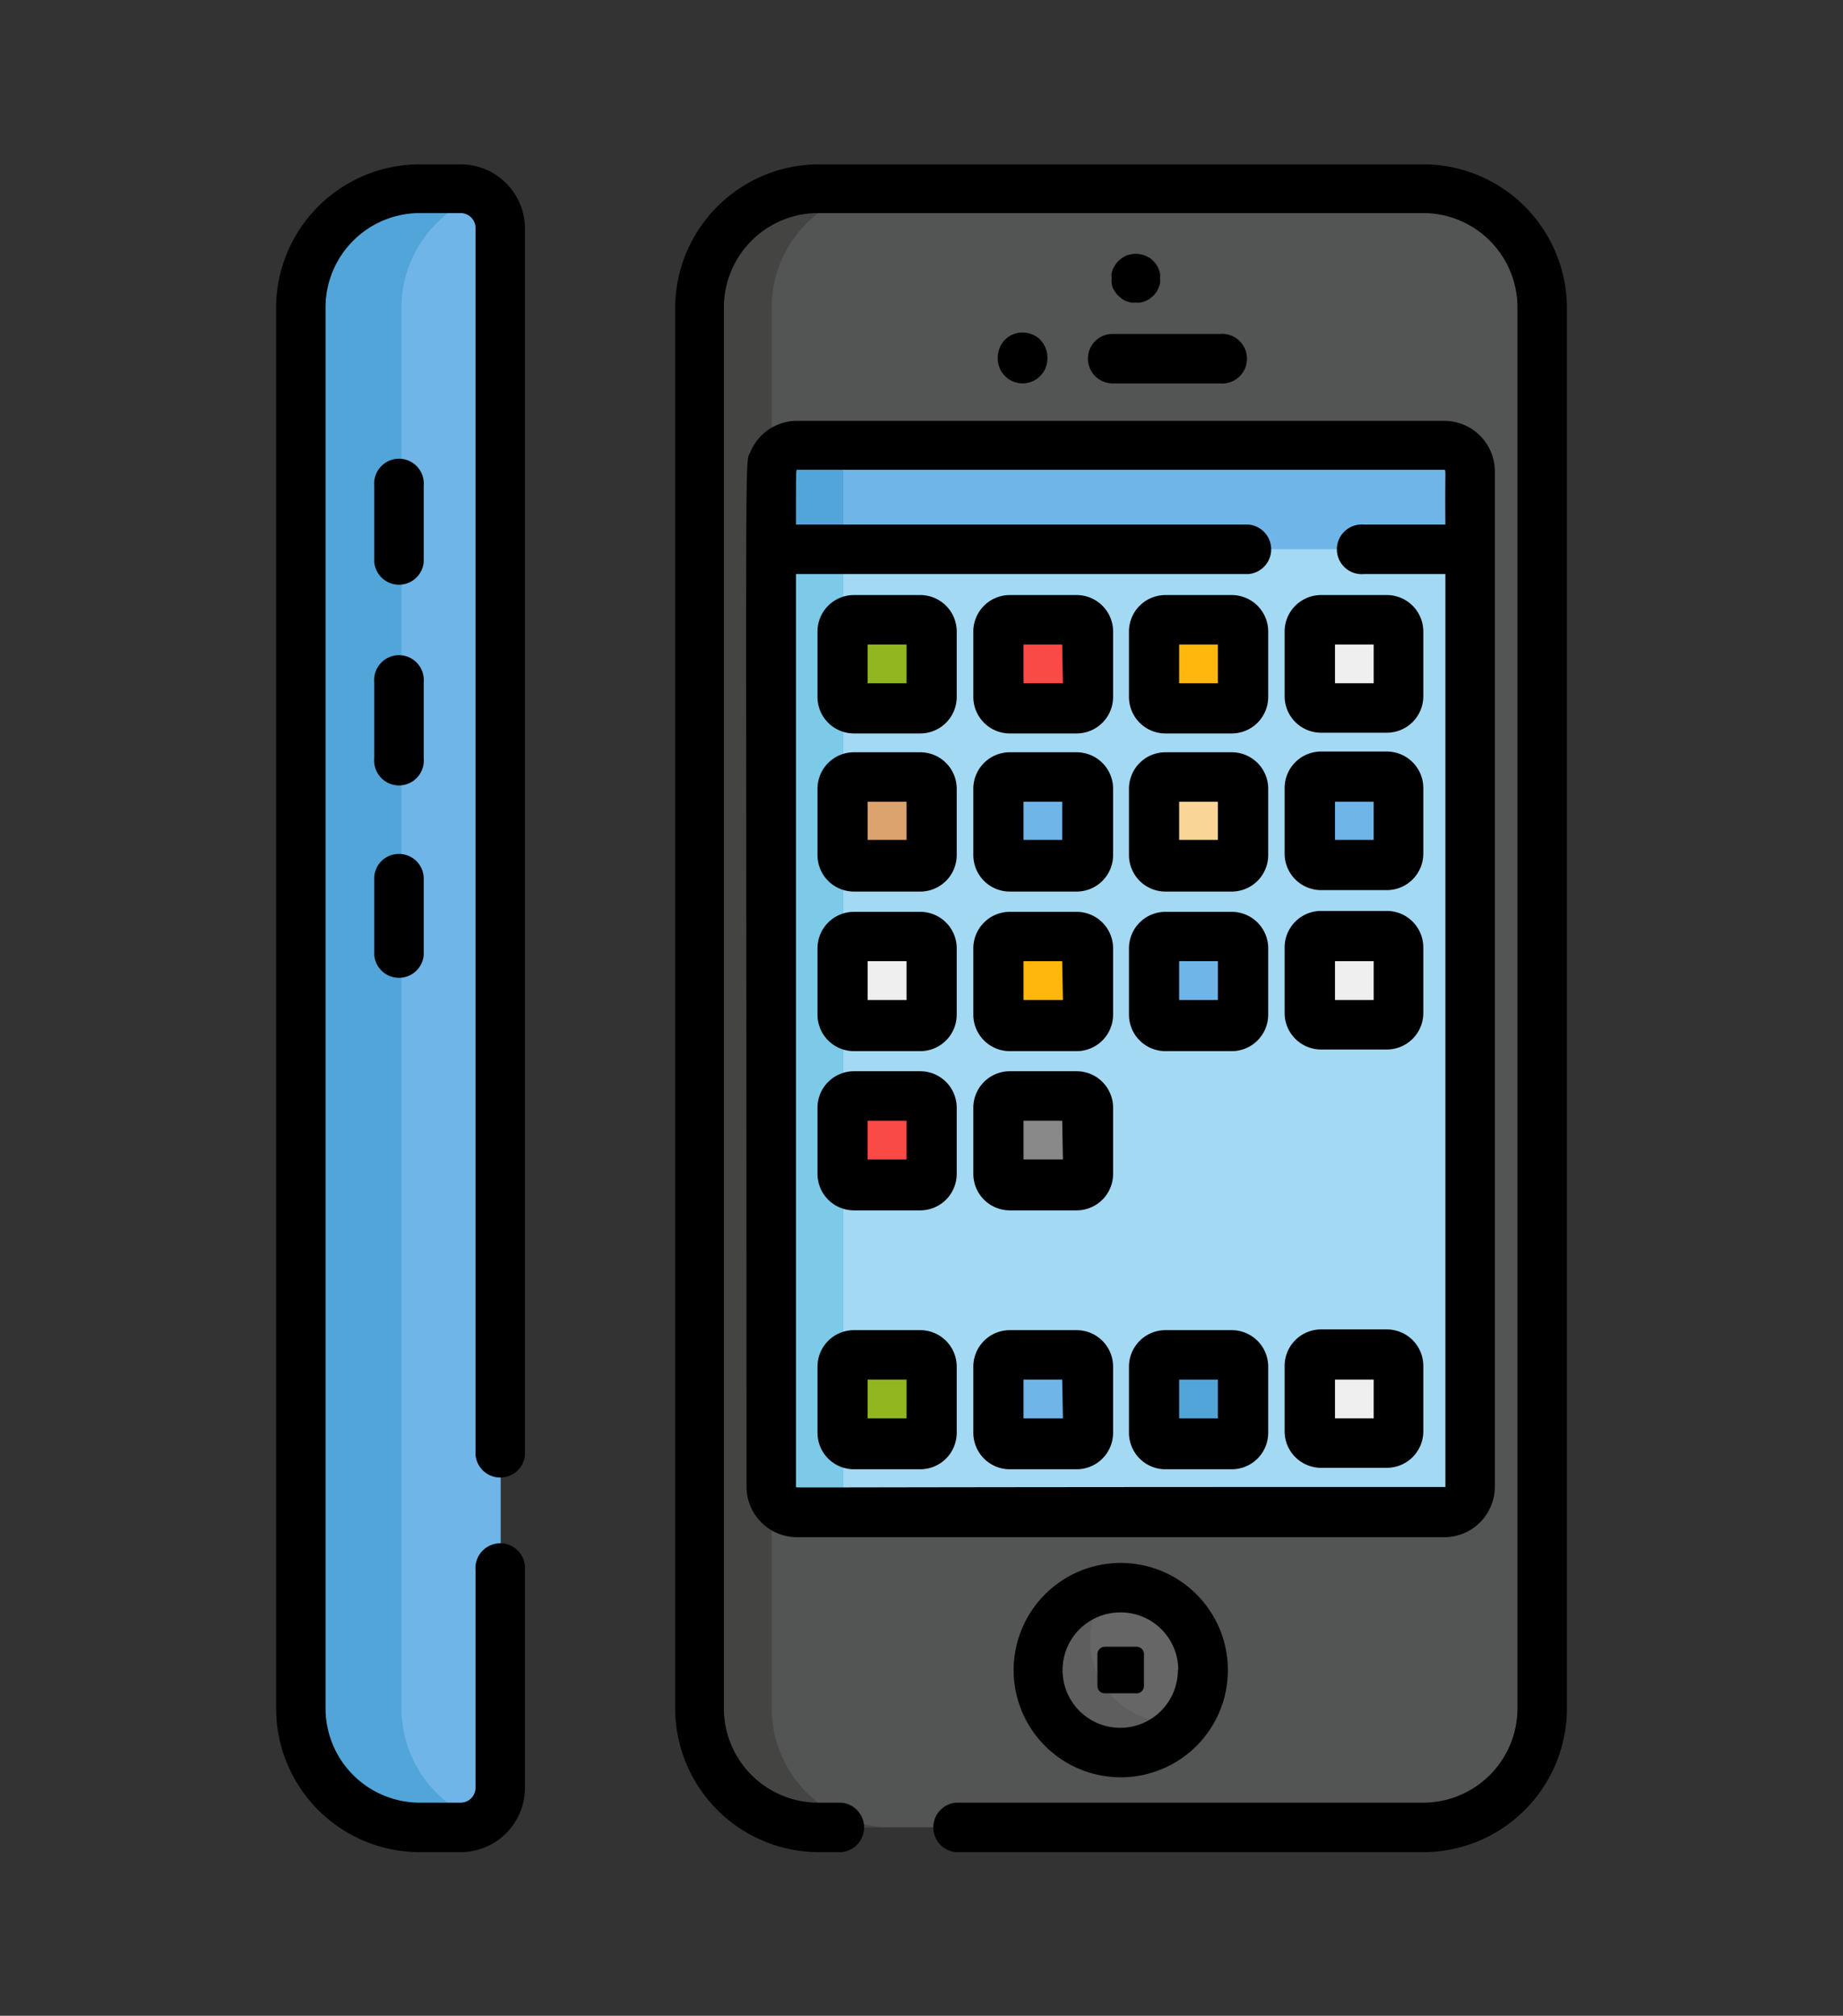
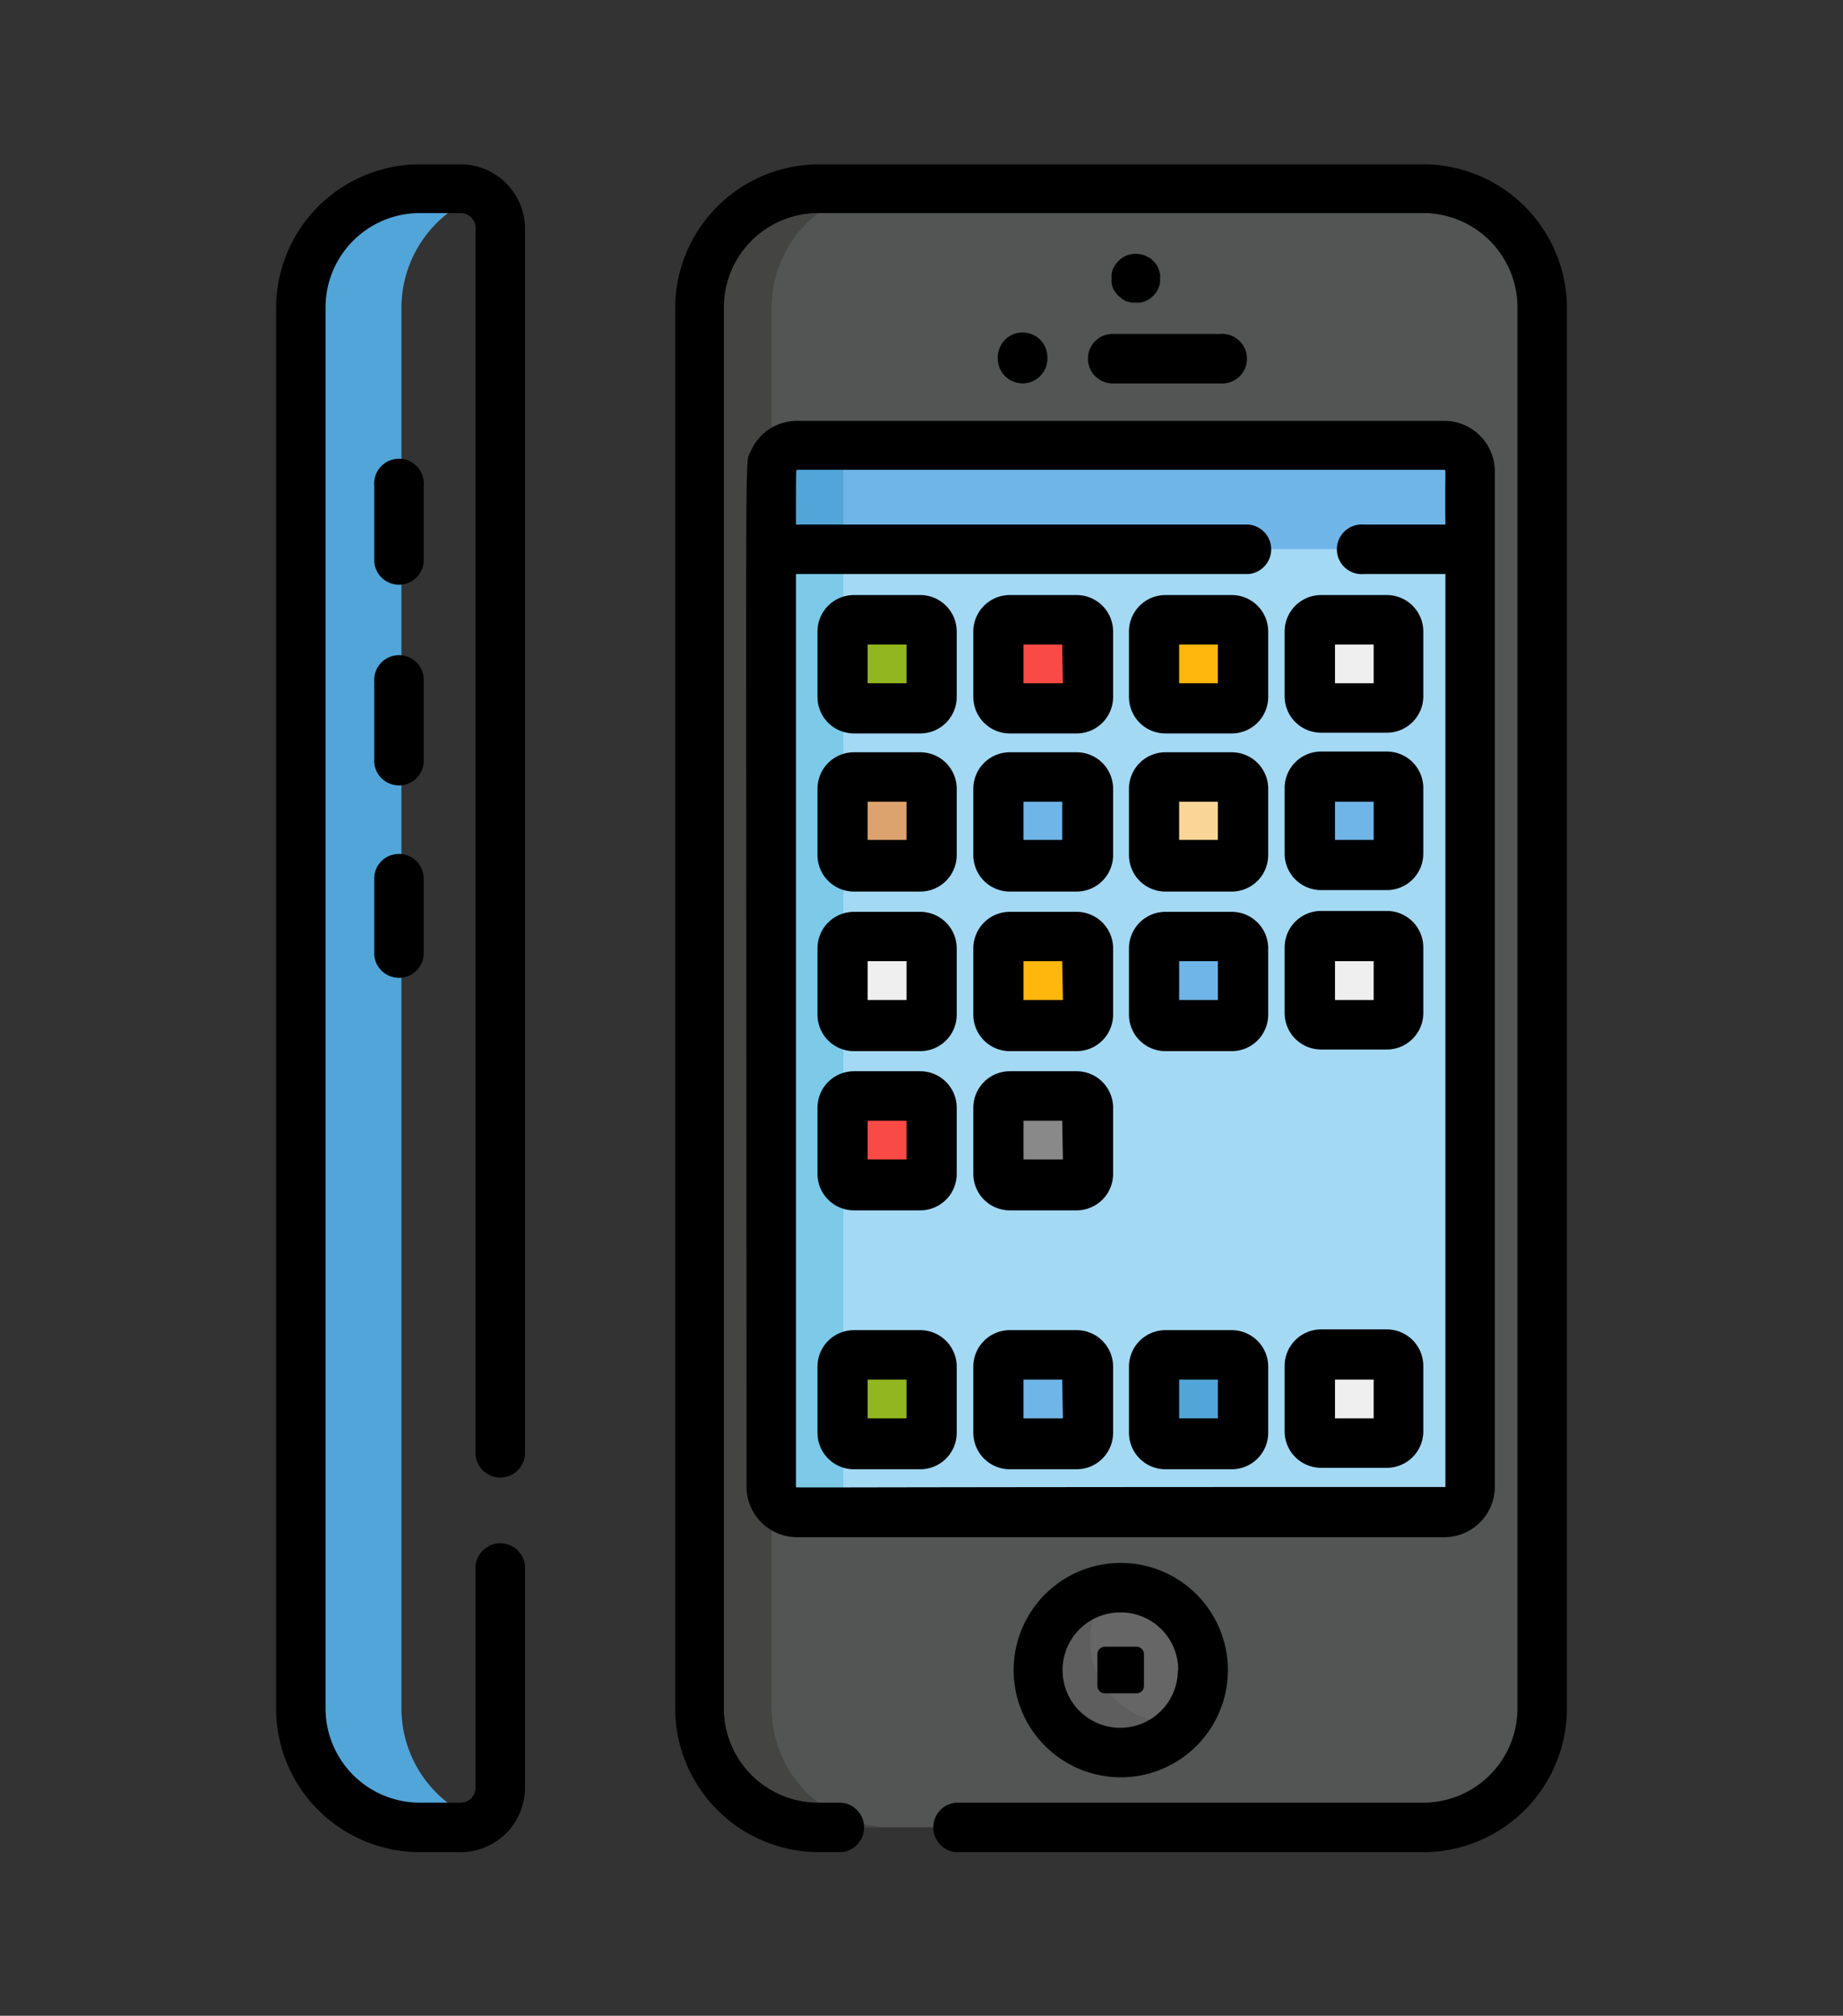
<svg xmlns="http://www.w3.org/2000/svg" viewBox="0 0 101 110.4">
  <rect x="0" y="0" width="101" height="110.4" fill="#333333" stroke="none" />
  <defs>
    <style>.cls-1{fill:#70b5e8}.cls-2{fill:#52a5d8}.cls-9{fill:#f94a46}.cls-11{fill:#92b620}.cls-12{fill:#ffb70d}.cls-13{fill:#efefef}</style>
  </defs>
  <g id="レイヤー_2" data-name="レイヤー 2">
    <g id="レイヤー_1-2" data-name="レイヤー 1">
-       <path class="cls-1" d="M27.44 97.92V12.48a2.18 2.18 0 0 0-2.17-2.17H23a6.54 6.54 0 0 0-6.52 6.52v76.74a6.53 6.53 0 0 0 6.52 6.51h2.24a2.17 2.17 0 0 0 2.2-2.16Z" />
      <path class="cls-2" d="M22 93.57V16.83a6.56 6.56 0 0 1 4.46-6.18c-.85-.54-1.52-.26-3.4-.34a6.54 6.54 0 0 0-6.52 6.52v76.74a6.53 6.53 0 0 0 6.46 6.51c1.9-.07 2.55.21 3.4-.33a6.56 6.56 0 0 1-4.4-6.18Z" />
      <path d="M78 100.08H44.86a6.54 6.54 0 0 1-6.52-6.51V16.83a6.54 6.54 0 0 1 6.52-6.52H78a6.54 6.54 0 0 1 6.52 6.52v76.74a6.53 6.53 0 0 1-6.52 6.51Z" style="fill:#535454" />
      <path d="M42.29 93.57V16.83a6.54 6.54 0 0 1 6.52-6.52h-4a6.55 6.55 0 0 0-6.52 6.52v76.74a6.53 6.53 0 0 0 6.52 6.51h4a6.53 6.53 0 0 1-6.52-6.51Z" style="fill:#444443" />
      <path d="M79.18 82.84H43.7a1.41 1.41 0 0 1-1.41-1.41V25.81a1.41 1.41 0 0 1 1.41-1.41h35.48a1.41 1.41 0 0 1 1.41 1.41v55.62a1.41 1.41 0 0 1-1.41 1.41Z" style="fill:#a4d9f4" />
      <path d="M46.22 81.43V25.81a1.41 1.41 0 0 1 1.41-1.41H43.7a1.41 1.41 0 0 0-1.41 1.41v55.62a1.41 1.41 0 0 0 1.41 1.41h3.93a1.41 1.41 0 0 1-1.41-1.41Z" style="fill:#7cc9e8" />
      <path class="cls-1" d="M42.29 25.81v4.27h38.3v-4.27a1.41 1.41 0 0 0-1.41-1.41H43.7a1.41 1.41 0 0 0-1.41 1.41Z" />
      <path class="cls-2" d="M42.29 30.08h3.93v-4.27a1.41 1.41 0 0 1 1.41-1.41c-3.86.07-4.08-.15-4.67.21a1.39 1.39 0 0 0-.54.61c-.08.19-.09.51-.13 4.86Z" />
      <circle cx="61.44" cy="91.47" r="4.51" style="fill:#666" />
      <path d="M60.74 87a4.51 4.51 0 1 0 4.2 7.29 4.51 4.51 0 0 1-4.2-7.29Z" style="fill:#5e5e5e" />
      <path class="cls-9" d="M50.45 64.85h-3.62a.6.6 0 0 1-.61-.6v-3.62a.61.61 0 0 1 .61-.61h3.62a.61.61 0 0 1 .61.61v3.62a.61.61 0 0 1-.61.6Z" />
      <path d="M59 64.85h-3.64a.6.6 0 0 1-.6-.6v-3.62a.6.6 0 0 1 .6-.61H59a.6.6 0 0 1 .6.61v3.62a.6.6 0 0 1-.6.6Z" style="fill:#898989" />
      <path class="cls-11" d="M50.45 38.77h-3.62a.6.6 0 0 1-.61-.6v-3.63a.6.6 0 0 1 .61-.6h3.62a.61.61 0 0 1 .61.6v3.63a.61.61 0 0 1-.61.6Z" />
      <path class="cls-9" d="M59 38.77h-3.64a.6.6 0 0 1-.6-.6v-3.63a.6.6 0 0 1 .6-.6H59a.6.6 0 0 1 .6.6v3.63a.6.6 0 0 1-.6.6Z" />
      <path class="cls-12" d="M67.52 38.77h-3.63a.6.6 0 0 1-.6-.6v-3.63a.6.6 0 0 1 .6-.6h3.63a.6.6 0 0 1 .6.6v3.63a.6.6 0 0 1-.6.6Z" />
      <path class="cls-13" d="M76.05 38.77h-3.62a.6.6 0 0 1-.6-.6v-3.63a.6.6 0 0 1 .6-.6h3.62a.6.6 0 0 1 .61.6v3.63a.6.6 0 0 1-.61.6Z" />
      <path d="M50.45 47.39h-3.62a.6.6 0 0 1-.61-.6v-3.63a.6.6 0 0 1 .61-.6h3.62a.61.61 0 0 1 .61.6v3.63a.61.61 0 0 1-.61.6Z" style="fill:#dda36f" />
      <path class="cls-1" d="M59 47.39h-3.64a.6.6 0 0 1-.6-.6v-3.63a.6.6 0 0 1 .6-.6H59a.6.6 0 0 1 .6.6v3.63a.6.6 0 0 1-.6.6Z" />
      <path d="M67.52 47.39h-3.63a.6.6 0 0 1-.6-.6v-3.63a.6.6 0 0 1 .6-.6h3.63a.6.6 0 0 1 .6.6v3.63a.6.6 0 0 1-.6.6Z" style="fill:#f9d698" />
      <path class="cls-1" d="M76.05 47.39h-3.62a.6.6 0 0 1-.6-.6v-3.63a.6.6 0 0 1 .6-.6h3.62a.6.6 0 0 1 .61.6v3.63a.6.6 0 0 1-.61.6Z" />
      <path class="cls-13" d="M50.45 56.12h-3.62a.6.6 0 0 1-.61-.6v-3.63a.6.6 0 0 1 .61-.6h3.62a.61.61 0 0 1 .61.6v3.63a.61.61 0 0 1-.61.6Z" />
      <path class="cls-12" d="M59 56.12h-3.64a.6.6 0 0 1-.6-.6v-3.63a.6.6 0 0 1 .6-.6H59a.6.6 0 0 1 .6.6v3.63a.6.6 0 0 1-.6.6Z" />
      <path class="cls-1" d="M67.52 56.12h-3.63a.6.6 0 0 1-.6-.6v-3.63a.6.6 0 0 1 .6-.6h3.63a.6.6 0 0 1 .6.6v3.63a.6.6 0 0 1-.6.6Z" />
      <path class="cls-13" d="M76.05 56.12h-3.62a.6.6 0 0 1-.6-.6v-3.63a.6.6 0 0 1 .6-.6h3.62a.6.6 0 0 1 .61.6v3.63a.6.6 0 0 1-.61.6Z" />
      <path class="cls-11" d="M50.45 79h-3.62a.61.61 0 0 1-.61-.61v-3.58a.61.61 0 0 1 .61-.61h3.62a.61.61 0 0 1 .61.61v3.62a.62.62 0 0 1-.61.57Z" />
      <path class="cls-1" d="M59 79h-3.64a.61.61 0 0 1-.6-.61v-3.58a.6.6 0 0 1 .6-.61H59a.6.6 0 0 1 .6.61v3.62a.61.61 0 0 1-.6.57Z" />
      <path class="cls-2" d="M67.52 79h-3.63a.61.61 0 0 1-.6-.61v-3.58a.6.6 0 0 1 .6-.61h3.63a.6.6 0 0 1 .6.61v3.62a.61.61 0 0 1-.6.57Z" />
      <path class="cls-13" d="M76.05 79h-3.62a.61.61 0 0 1-.6-.61v-3.58a.6.6 0 0 1 .6-.61h3.62a.61.61 0 0 1 .61.61v3.62a.61.61 0 0 1-.61.57Z" />
      <path d="M59.62 19.64A1.36 1.36 0 0 0 61 21h5.86a1.36 1.36 0 1 0 0-2.71H61a1.35 1.35 0 0 0-1.38 1.35ZM57 20.6a1.37 1.37 0 0 0 .4-1 1.41 1.41 0 0 0-.4-1 1.38 1.38 0 0 0-1.92 0 1.41 1.41 0 0 0-.4 1 1.36 1.36 0 0 0 2.32 1ZM61.12 16a1.06 1.06 0 0 0 .17.2l.2.17a1.71 1.71 0 0 0 .23.13l.26.07a1.15 1.15 0 0 0 .26 0 1.24 1.24 0 0 0 .27 0l.25-.07.24-.13.2-.17a1.63 1.63 0 0 0 .17-.2 1.34 1.34 0 0 0 .12-.24 1 1 0 0 0 .08-.25 1.24 1.24 0 0 0 0-.27 1.15 1.15 0 0 0 0-.26 1.29 1.29 0 0 0-.08-.26 1.27 1.27 0 0 0-.12-.23 1.63 1.63 0 0 0-.17-.2 1.06 1.06 0 0 0-.2-.17l-.24-.12a1 1 0 0 0-.25-.07 1.19 1.19 0 0 0-.53 0 1.25 1.25 0 0 0-.26.07 1.71 1.71 0 0 0-.23.13 1.62 1.62 0 0 0-.37.37l-.13.23a1.25 1.25 0 0 0-.07.26 1.15 1.15 0 0 0 0 .26 1.24 1.24 0 0 0 0 .27 1 1 0 0 0 .07.25c.01.06.08.14.13.23ZM23.22 26.6a1.36 1.36 0 1 0-2.71 0v4.18a1.36 1.36 0 0 0 2.71 0ZM23.22 37.36a1.36 1.36 0 1 0-2.71 0v4.18a1.36 1.36 0 1 0 2.71 0ZM21.86 46.77a1.34 1.34 0 0 0-1.35 1.35v4.19a1.36 1.36 0 0 0 2.71 0v-4.19a1.35 1.35 0 0 0-1.36-1.35ZM55.55 91.47a5.87 5.87 0 1 0 5.87-5.87 5.87 5.87 0 0 0-5.87 5.87Zm9 0a3.16 3.16 0 1 1-3.15-3.16 3.15 3.15 0 0 1 3.17 3.16Z" />
      <path d="M60.14 90.6v1.74a.4.4 0 0 0 .41.4h1.74a.4.4 0 0 0 .4-.4V90.6a.4.4 0 0 0-.4-.41h-1.74a.41.41 0 0 0-.41.41Z" />
      <path d="M78 9H44.84A7.89 7.89 0 0 0 37 16.83v76.74a7.89 7.89 0 0 0 7.88 7.87h1.23a1.36 1.36 0 0 0 0-2.71h-1.27a5.17 5.17 0 0 1-5.17-5.16V16.83a5.17 5.17 0 0 1 5.17-5.16H78a5.17 5.17 0 0 1 5.16 5.16v76.74A5.17 5.17 0 0 1 78 98.73H52.39a1.36 1.36 0 0 0 0 2.71H78a7.88 7.88 0 0 0 7.87-7.87V16.83A7.88 7.88 0 0 0 78 9Z" />
      <path d="M43.68 23.05a2.76 2.76 0 0 0-2.55 1.69c-.34.79-.22-2.68-.22 56.69a2.77 2.77 0 0 0 2.77 2.76h35.47a2.77 2.77 0 0 0 2.77-2.76V25.81a2.77 2.77 0 0 0-2.77-2.76Zm35.53 5.68h-4.47a1.36 1.36 0 1 0 0 2.71h4.47v50a.06.06 0 0 1-.06 0c-37 0-35.53.06-35.53 0v-50h24.8a1.36 1.36 0 0 0 0-2.71h-24.8c0-3 0-3 .06-3h35.47c.11.03.03.03.06 3ZM25.25 9H23a7.88 7.88 0 0 0-7.87 7.87v76.7a7.88 7.88 0 0 0 7.87 7.87h2.25a3.53 3.53 0 0 0 3.52-3.52V86a1.36 1.36 0 1 0-2.71 0v11.92a.82.82 0 0 1-.81.81H23a5.17 5.17 0 0 1-5.16-5.16V16.83A5.17 5.17 0 0 1 23 11.67h2.25a.82.82 0 0 1 .81.81v67.2a1.36 1.36 0 0 0 2.71 0v-67.2A3.53 3.53 0 0 0 25.25 9Z" />
      <path d="M50.43 72.85H46.8a2 2 0 0 0-2 2v3.62a2 2 0 0 0 2 2h3.63a2 2 0 0 0 2-2v-3.66a2 2 0 0 0-2-1.96Zm-.75 4.83h-2.13v-2.12h2.13ZM59 72.85h-3.66a2 2 0 0 0-2 2v3.62a2 2 0 0 0 2 2H59a2 2 0 0 0 2-2v-3.66a2 2 0 0 0-2-1.96Zm-.75 4.83h-2.16v-2.12h2.12ZM67.5 72.85h-3.63a2 2 0 0 0-2 2v3.62a2 2 0 0 0 2 2h3.63a2 2 0 0 0 2-2v-3.66a2 2 0 0 0-2-1.96Zm-.76 4.83h-2.12v-2.12h2.12ZM72.4 80.39H76a2 2 0 0 0 2-2v-3.58a2 2 0 0 0-2-2h-3.6a2 2 0 0 0-2 2v3.62a2 2 0 0 0 2 1.96Zm.76-4.83h2.12v2.12h-2.12ZM50.43 32.59H46.8a2 2 0 0 0-2 1.95v3.63a2 2 0 0 0 2 2h3.63a2 2 0 0 0 2-2v-3.63a2 2 0 0 0-2-1.95Zm-.75 4.83h-2.13V35.3h2.13ZM59 32.59h-3.66a2 2 0 0 0-2 1.95v3.63a2 2 0 0 0 2 2H59a2 2 0 0 0 2-2v-3.63a2 2 0 0 0-2-1.95Zm-.75 4.83h-2.16V35.3h2.12ZM67.5 32.59h-3.63a2 2 0 0 0-2 1.95v3.63a2 2 0 0 0 2 2h3.63a2 2 0 0 0 2-2v-3.63a2 2 0 0 0-2-1.95Zm-.76 4.83h-2.12V35.3h2.12ZM72.4 40.13H76a2 2 0 0 0 2-2v-3.59a2 2 0 0 0-2-1.95h-3.6a2 2 0 0 0-2 1.95v3.63a2 2 0 0 0 2 1.96Zm.76-4.83h2.12v2.12h-2.12ZM50.43 41.2H46.8a2 2 0 0 0-2 2v3.63a2 2 0 0 0 2 2h3.63a2 2 0 0 0 2-2v-3.67a2 2 0 0 0-2-1.96Zm-.75 4.8h-2.13v-2.09h2.13ZM59 41.2h-3.66a2 2 0 0 0-2 2v3.63a2 2 0 0 0 2 2H59a2 2 0 0 0 2-2v-3.67a2 2 0 0 0-2-1.96Zm-.79 4.8h-2.12v-2.09h2.12ZM67.5 41.2h-3.63a2 2 0 0 0-2 2v3.63a2 2 0 0 0 2 2h3.63a2 2 0 0 0 2-2v-3.67a2 2 0 0 0-2-1.96Zm-.76 4.8h-2.12v-2.09h2.12ZM72.4 48.75H76a2 2 0 0 0 2-2v-3.59a2 2 0 0 0-2-2h-3.6a2 2 0 0 0-2 2v3.63a2 2 0 0 0 2 1.96Zm.76-4.84h2.12V46h-2.12ZM50.43 49.94H46.8a2 2 0 0 0-2 2v3.63a2 2 0 0 0 2 2h3.63a2 2 0 0 0 2-2v-3.68a2 2 0 0 0-2-1.95Zm-.75 4.83h-2.13v-2.13h2.13ZM59 49.94h-3.66a2 2 0 0 0-2 2v3.63a2 2 0 0 0 2 2H59a2 2 0 0 0 2-2v-3.68a2 2 0 0 0-2-1.95Zm-.75 4.83h-2.16v-2.13h2.12ZM67.5 49.94h-3.63a2 2 0 0 0-2 2v3.63a2 2 0 0 0 2 2h3.63a2 2 0 0 0 2-2v-3.68a2 2 0 0 0-2-1.95Zm-.76 4.83h-2.12v-2.13h2.12ZM72.4 57.48H76a2 2 0 0 0 2-2v-3.59a2 2 0 0 0-2-2h-3.6a2 2 0 0 0-2 2v3.63a2 2 0 0 0 2 1.96Zm.76-4.84h2.12v2.13h-2.12ZM50.43 58.67H46.8a2 2 0 0 0-2 2v3.62a2 2 0 0 0 2 2h3.63a2 2 0 0 0 2-2v-3.66a2 2 0 0 0-2-1.96Zm-.75 4.83h-2.13v-2.12h2.13ZM59 58.67h-3.66a2 2 0 0 0-2 2v3.62a2 2 0 0 0 2 2H59a2 2 0 0 0 2-2v-3.66a2 2 0 0 0-2-1.96Zm-.75 4.83h-2.16v-2.12h2.12Z" />
    </g>
  </g>
</svg>